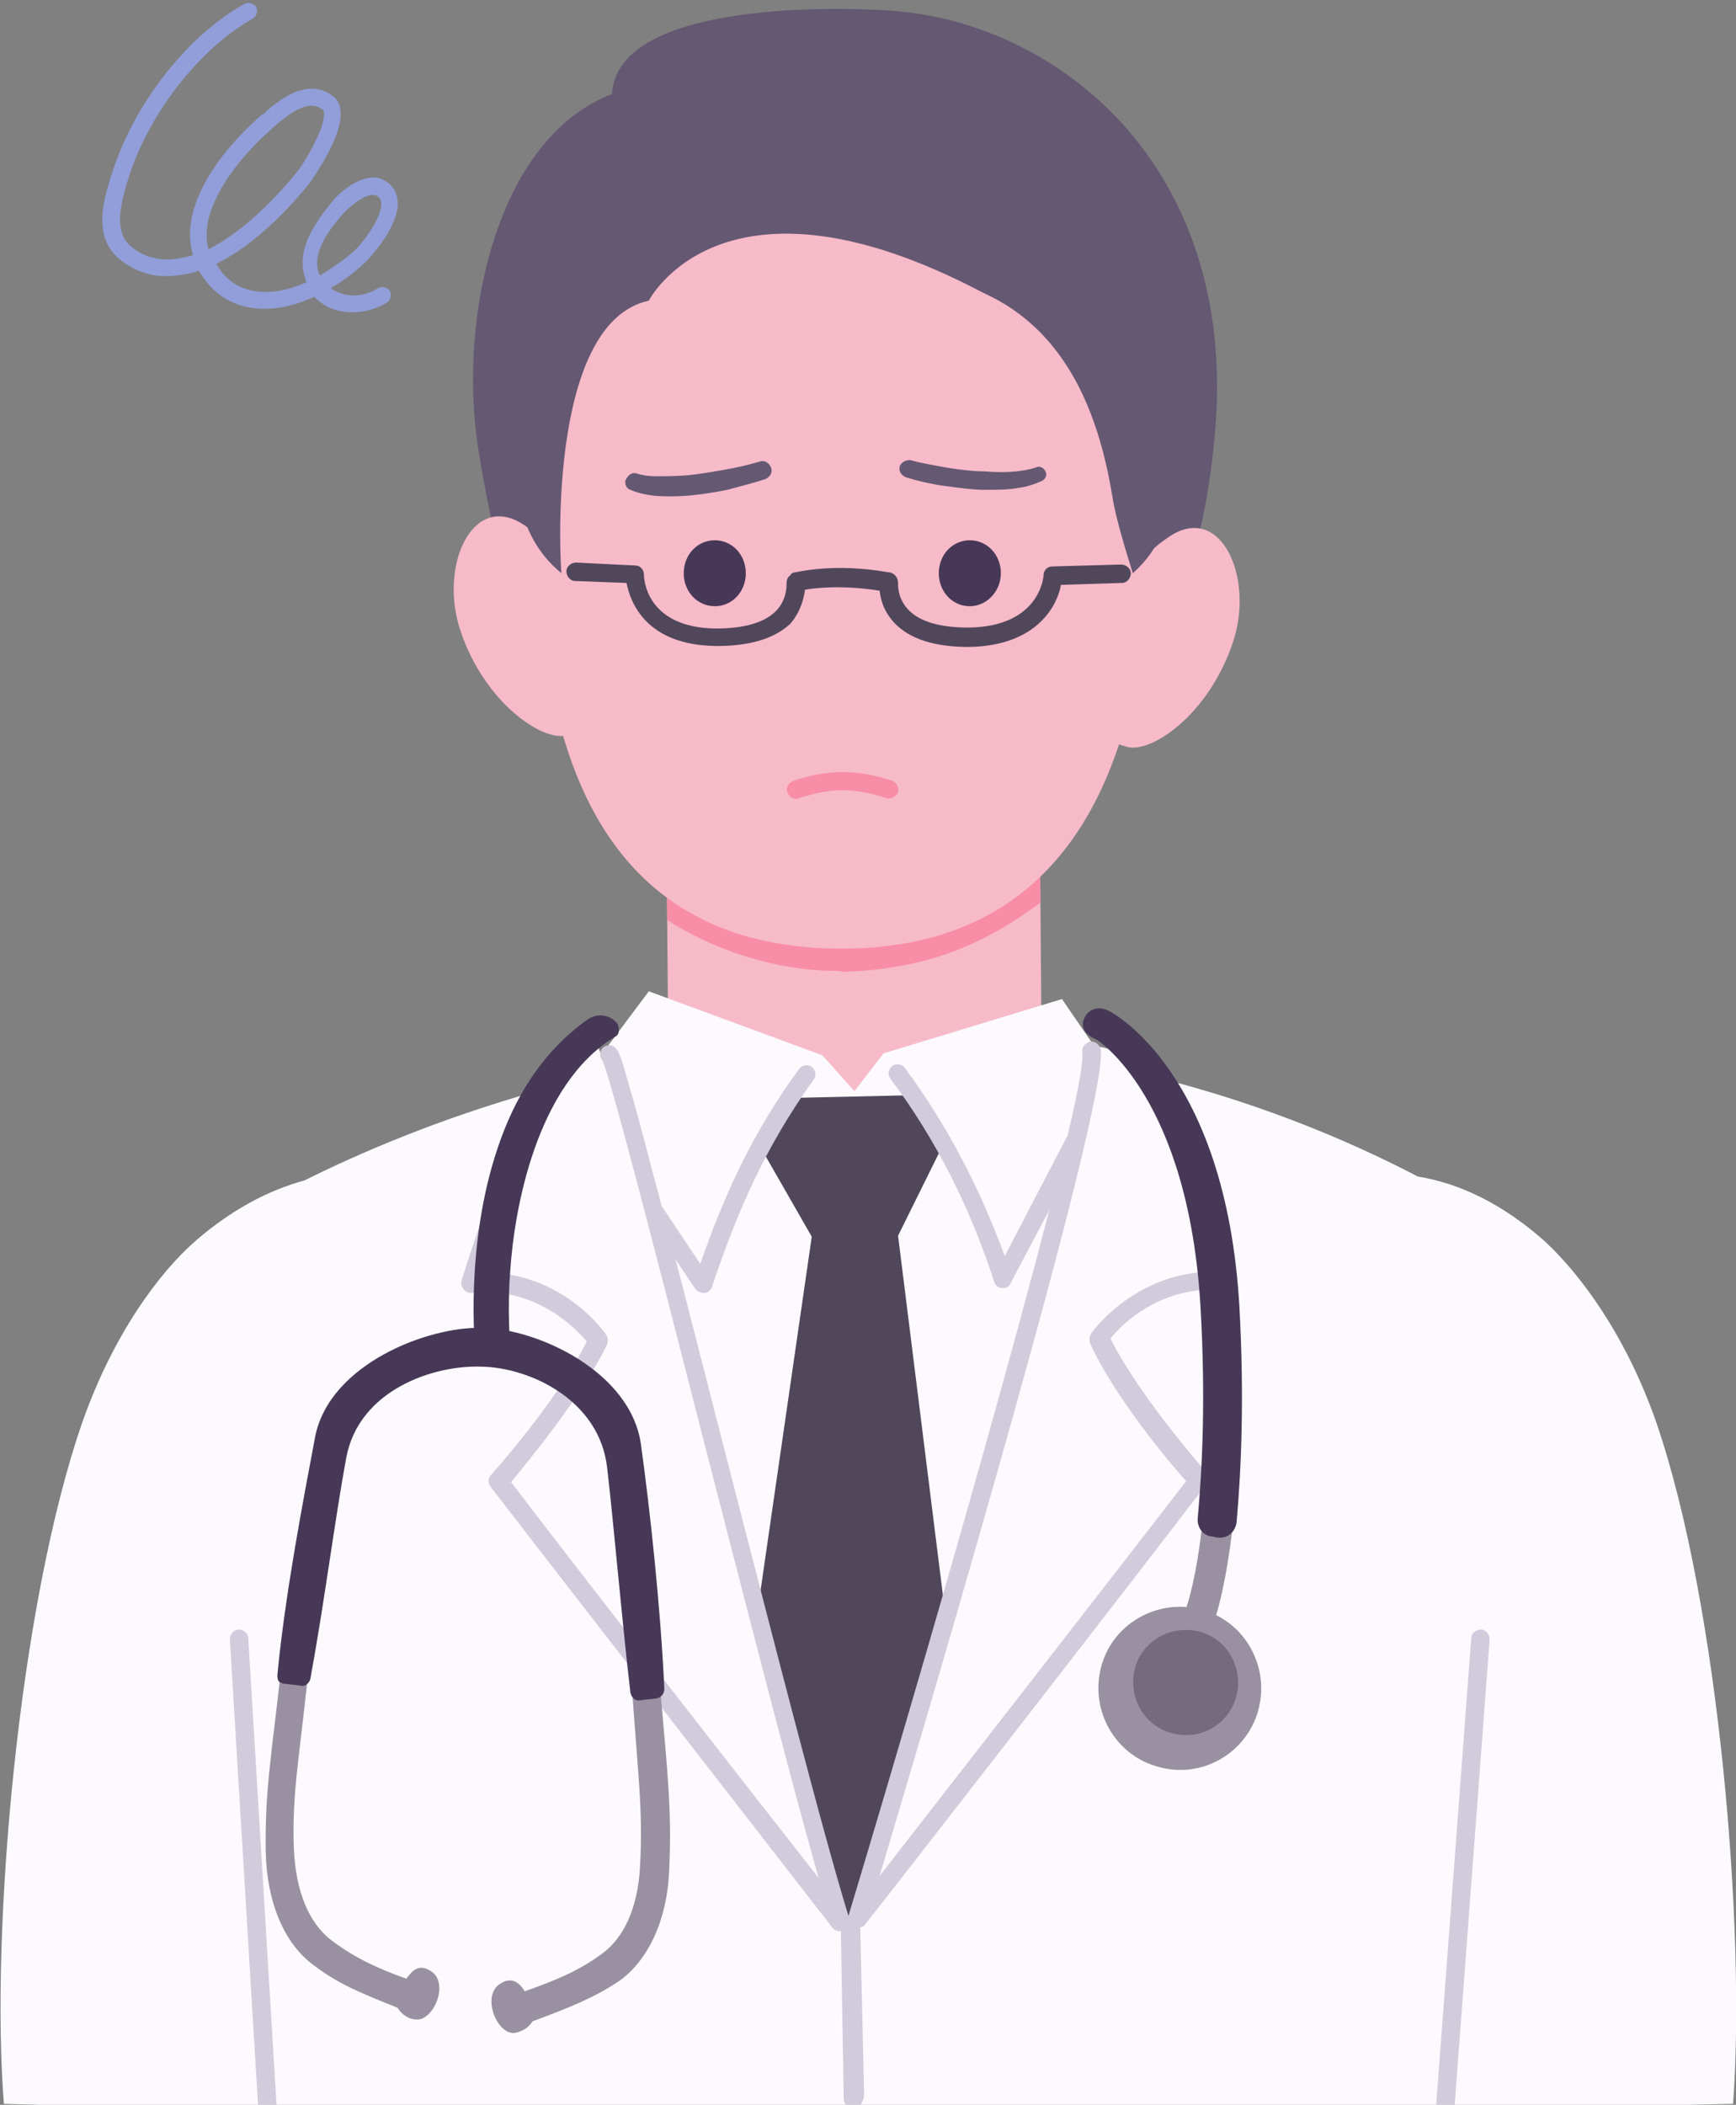
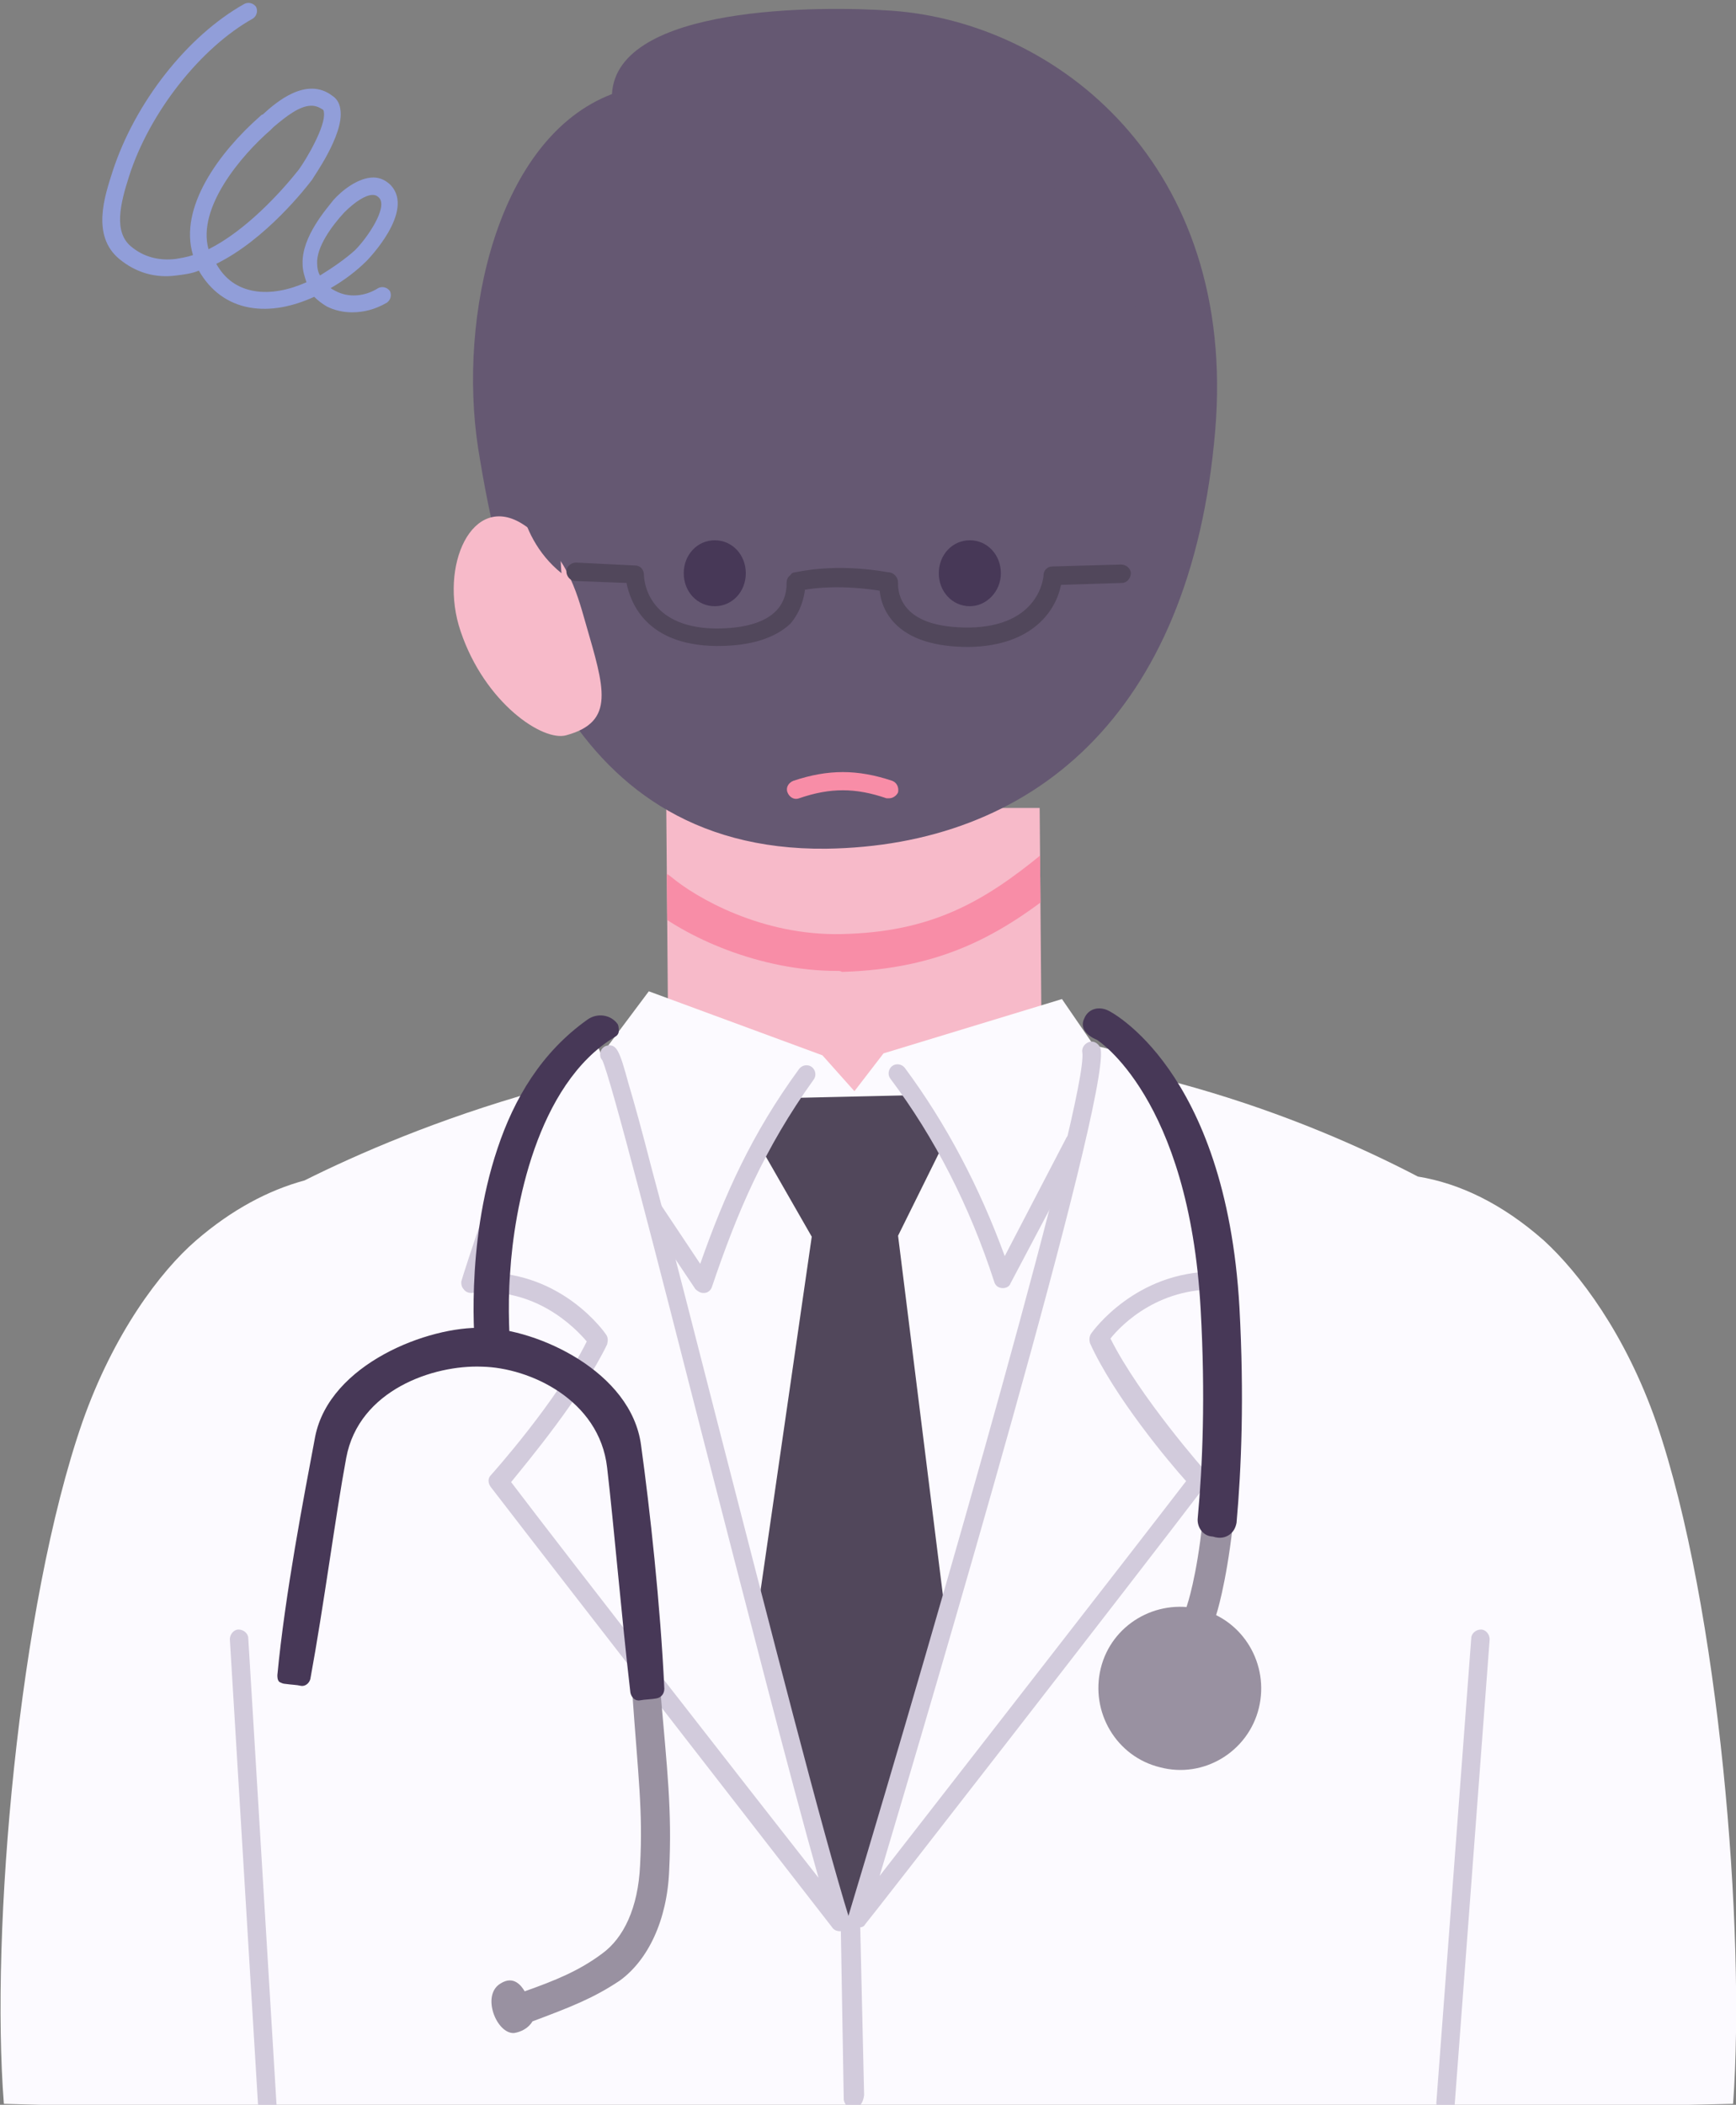
<svg xmlns="http://www.w3.org/2000/svg" xmlns:xlink="http://www.w3.org/1999/xlink" version="1.1" id="レイヤー_1" x="0px" y="0px" width="179px" height="217px" viewBox="0 0 179 217" style="enable-background:new 0 0 179 217;" xml:space="preserve">
  <rect x="0" y="0" width="179" height="217" fill="#808080" stroke="none" />
  <style type="text/css">
	.st0{fill:#FCFAFF;}
	.st1{clip-path:url(#SVGID_00000058578373849285129220000010209372804894349247_);}
	.st2{fill:#F88DA7;}
	.st3{fill-rule:evenodd;clip-rule:evenodd;fill:#FCFAFF;}
	.st4{fill-rule:evenodd;clip-rule:evenodd;fill:#655872;}
	.st5{fill-rule:evenodd;clip-rule:evenodd;fill:#F7BAC9;}
	.st6{fill:#51475B;}
	.st7{fill-rule:evenodd;clip-rule:evenodd;fill:#473857;}
	.st8{fill-rule:evenodd;clip-rule:evenodd;fill:#51475B;}
	.st9{fill:#D2CBDC;}
	.st10{fill:#919ED9;}
	.st11{fill-rule:evenodd;clip-rule:evenodd;fill:#9991A1;}
	.st12{fill-rule:evenodd;clip-rule:evenodd;fill:#746B7D;}
</style>
  <g>
    <path class="st0" d="M26.9,217.6L26.9,217.6l3.5,0.1l0-0.1h120.9l0-0.1l27.4-0.6c1.3-17.7-1.4-51.2-7.9-70.2   c-3.2-9.2-8-15.5-11.6-18.8c-4.3-3.8-8.7-5.9-13-6.6c-11.7-6.1-31.1-13.7-55.3-13.8c-26.5-0.1-48.5,8.7-59.5,14.2   c-3.7,1-7.5,3-11.2,6.2c-3.7,3.2-8.5,9.6-11.7,18.7c-6.6,19-9.5,52.6-8.1,70.3L26.9,217.6L26.9,217.6L26.9,217.6z" />
  </g>
  <g>
    <defs>
      <path id="SVGID_1_" d="M74.9,125.6c7.2,0,19.4,0,26.7,0c1.6,0,3.1-0.6,4.2-1.7c1.1-1.1,1.7-2.6,1.7-4.2    c-0.1-11.6-0.3-36.4-0.3-36.4H68.7c0,0,0.2,24.9,0.3,36.5C69,123,71.7,125.6,74.9,125.6L74.9,125.6z" />
    </defs>
    <use xlink:href="#SVGID_1_" style="overflow:visible;fill-rule:evenodd;clip-rule:evenodd;fill:#F7BAC9;" />
    <clipPath id="SVGID_00000107570741035402667190000000655045193003476900_">
      <use xlink:href="#SVGID_1_" style="overflow:visible;" />
    </clipPath>
    <g style="clip-path:url(#SVGID_00000107570741035402667190000000655045193003476900_);">
      <path class="st2" d="M86.3,100.1c-8,0-15.7-3.5-19.6-6.8c-0.8-0.7-0.9-1.9-0.2-2.7c0.7-0.8,1.9-0.9,2.7-0.2    c2.5,2.1,9.3,6.1,17.6,5.9c9.1-0.2,14.5-3.2,20.7-8.3c0.8-0.7,2-0.6,2.7,0.3c0.7,0.8,0.6,2-0.3,2.7c-6.7,5.5-12.9,8.9-23.1,9.2    C86.7,100.1,86.5,100.1,86.3,100.1z" />
    </g>
  </g>
  <g>
    <polygon class="st3" points="109.5,103 91.1,108.6 88.1,112.5 84.8,108.8 66.9,102.2 58,114.1 87.7,153.8 116.7,113.5 109.5,103     " />
  </g>
  <g>
    <path class="st4" d="M85.2,87.5c21-0.3,37.6-13.5,40.1-43.1C127.6,17,109,2.3,91.9,1.1c-7.3-0.5-28.3-0.6-28.8,8.6   c-11.8,4.5-15.9,22.9-13.8,36.5C51.5,59.9,57.2,87.8,85.2,87.5L85.2,87.5z" />
  </g>
  <g>
    <path class="st5" d="M58.4,75.8c5.1-1.4,3.9-4.9,2-11.5c-1-3.5-2-7.3-6.4-10.2c-5.3-3.5-8.8,4.3-6.5,11C50,72.5,56,76.5,58.4,75.8   L58.4,75.8z" />
  </g>
  <g>
-     <path class="st5" d="M127.1,66.3c2.3-6.7-1.2-14.5-6.5-11c-4.4,2.9-5.4,6.7-6.4,10.2c-1.9,6.6-3.1,10.1,2,11.5   C118.7,77.7,124.6,73.7,127.1,66.3L127.1,66.3z" />
-   </g>
+     </g>
  <g>
-     <path class="st5" d="M87,97.8c21.9-0.1,31.3-16.7,31.6-43.5c0.1-12.3,3.6-38.3-31.2-39.5c-35.2-0.4-31.8,26.9-31.9,39.5   C55.4,80.8,64.1,97.9,87,97.8L87,97.8z" />
-   </g>
+     </g>
  <g>
    <path class="st6" d="M74,66.6c-0.1,0-0.2,0-0.2,0c-7.2-0.1-8.8-4.5-9.2-6.5l-5.3-0.2c-0.5,0-0.9-0.5-0.9-1c0-0.5,0.5-0.9,1-0.9   l6.1,0.3c0.5,0,0.9,0.4,0.9,1c0,0.2,0.1,5.4,7.4,5.5c2.9,0,5.1-0.6,6.3-1.9c1.1-1.2,1-2.7,1-2.7c0-0.4,0.1-0.7,0.4-0.9   c0.1-0.2,0.3-0.3,0.5-0.3c0.2,0,3.9-1,9.6,0c0,0,0.1,0,0.1,0c0.5,0.1,0.9,0.5,0.9,1.1c0,0.1-0.1,1.5,1,2.7c1.2,1.3,3.3,1.9,6.3,1.9   c7.3-0.1,7.7-5.2,7.7-5.4c0-0.5,0.4-0.9,0.9-0.9l7.1-0.2c0.5,0,1,0.4,1,0.9c0,0.5-0.4,1-0.9,1l-6.3,0.2c-0.5,2.6-2.9,6.3-9.5,6.4   c-3.5,0-6.1-0.8-7.7-2.5c-1.1-1.2-1.4-2.4-1.5-3.3c-3.8-0.6-6.6-0.3-7.7-0.1c-0.1,0.8-0.4,2.2-1.5,3.5C79.9,65.8,77.4,66.6,74,66.6   z" />
  </g>
  <g>
    <path class="st4" d="M66.9,31c0,0,7.6-15,34.5-0.8c8.9,4,12,13.1,13.3,21c0.4,2.7,2.1,7.8,2.1,7.9c5.7-5,4.6-13,1-25.4   c-4-13.9-16.4-21.7-30.2-22c-17.3-0.4-36.1,5.7-34.3,36.7c0,0-0.5,6.6,4.6,10.7C57.8,59,56.2,33.3,66.9,31L66.9,31z" />
  </g>
  <g>
    <path class="st2" d="M91.7,82.3c-0.1,0-0.2,0-0.3,0c-3.2-1.1-5.8-1.1-9,0c-0.5,0.2-1-0.1-1.2-0.6c-0.2-0.5,0.1-1,0.6-1.2   c3.6-1.2,6.6-1.2,10.2,0c0.5,0.2,0.7,0.7,0.6,1.2C92.4,82.1,92,82.3,91.7,82.3z" />
  </g>
  <g>
    <path class="st4" d="M65.6,48.8c0.6,0.2,1.3,0.3,2,0.3c0.9,0,2,0,3.3-0.1c1.1-0.1,2.9-0.4,4.5-0.7c1.1-0.2,2.2-0.5,2.9-0.7   c0.5-0.2,1,0.1,1.2,0.6c0.2,0.5-0.1,1-0.6,1.2c-0.9,0.3-2.4,0.7-3.9,1.1c-1.5,0.3-2.9,0.5-4,0.6c-1.4,0.1-2.6,0.1-3.6,0   c-0.9-0.1-1.7-0.3-2.4-0.6c-0.4-0.1-0.6-0.6-0.5-1C64.8,48.9,65.2,48.7,65.6,48.8L65.6,48.8z" />
  </g>
  <g>
    <path class="st4" d="M94.1,47.5c0.7,0.2,1.8,0.4,2.9,0.6c1.6,0.3,3.4,0.5,4.5,0.5c1.3,0.1,2.3,0.1,3.3,0c0.8-0.1,1.4-0.2,2-0.4   c0.4-0.2,0.8,0,1,0.4c0.2,0.4,0,0.8-0.4,1c-0.7,0.3-1.5,0.6-2.4,0.7c-1,0.2-2.2,0.2-3.6,0.2c-1,0-2.5-0.2-4-0.4   c-1.5-0.2-3.1-0.6-4-0.9c-0.5-0.2-0.8-0.7-0.6-1.2C93,47.6,93.6,47.3,94.1,47.5L94.1,47.5z" />
  </g>
  <g>
    <path class="st7" d="M76.9,59.1c0-1.9-1.4-3.4-3.2-3.4c-1.8,0-3.2,1.5-3.2,3.4c0,1.9,1.4,3.4,3.2,3.4C75.5,62.5,76.9,61,76.9,59.1   L76.9,59.1z" />
  </g>
  <g>
    <path class="st7" d="M103.2,59.1c0-1.9-1.4-3.4-3.2-3.4c-1.8,0-3.2,1.5-3.2,3.4c0,1.9,1.4,3.4,3.2,3.4   C101.7,62.5,103.2,61,103.2,59.1L103.2,59.1z" />
  </g>
  <g>
    <polygon class="st8" points="87.8,199 99.3,181.1 92.6,127.4 97.4,117.7 94.6,112.9 81.4,113.2 78.2,117.9 83.7,127.5 75.9,181.4    87.8,199  " />
  </g>
  <g>
    <path class="st9" d="M72.5,133.3c-0.3,0-0.6-0.2-0.8-0.4l-12.9-19.3c-0.3-0.4-0.2-1,0.3-1.3c0.4-0.3,1-0.2,1.3,0.3l11.8,17.7   c2.5-7.1,5.3-13.4,10.2-20.1c0.3-0.4,0.9-0.5,1.3-0.2s0.5,0.9,0.2,1.3c-5.1,7.1-7.9,13.7-10.5,21.4c-0.1,0.3-0.4,0.6-0.8,0.6   C72.5,133.3,72.5,133.3,72.5,133.3z M103.4,132.8C103.4,132.8,103.4,132.8,103.4,132.8c-0.5,0-0.8-0.3-0.9-0.7   c-2.5-7.7-6.1-14.8-10.7-20.9c-0.3-0.4-0.2-1,0.2-1.3c0.4-0.3,1-0.2,1.3,0.2c4.3,5.8,7.7,12.3,10.3,19.4l6.3-12.1   c0.2-0.5,0.8-0.6,1.3-0.4c0.5,0.2,0.6,0.8,0.4,1.3l-7.4,14C104.1,132.6,103.8,132.8,103.4,132.8z" />
  </g>
  <g>
    <path class="st3" d="M126.4,132.3c0,0-3.3-13.9-7.2-22.3c0,0-3.4-1.6-5.9-2.1c-0.9-0.2-19.4,71.5-25,90.3c0,0,27.8-35.7,35.2-45.4   c0,0-7.3-8.2-10.3-14.5C113.3,138.2,117.9,131.5,126.4,132.3L126.4,132.3z" />
  </g>
  <g>
    <path class="st3" d="M86.6,198.2c-5.6-18.7-24.1-90.5-25-90.3c-2.5,0.6-5.9,2.1-5.9,2.1c-3.9,8.4-7.2,22.3-7.2,22.3   c8.5-0.8,13.1,5.9,13.1,5.9c-3,6.3-10.3,14.5-10.3,14.5C58.8,162.4,86.6,198.2,86.6,198.2L86.6,198.2z" />
  </g>
  <g>
    <path class="st9" d="M149.1,217.8C149.1,217.8,149.1,217.8,149.1,217.8c-0.6,0-1-0.5-1-1l3.6-47.9c0-0.5,0.5-0.9,1-0.9   c0.5,0,0.9,0.5,0.9,1l-3.6,47.9C150,217.5,149.6,217.8,149.1,217.8z M27.6,217.8c-0.5,0-0.9-0.4-1-0.9l-2.9-47.9c0-0.5,0.4-1,0.9-1   c0.5,0,1,0.4,1,0.9l2.9,47.9C28.6,217.4,28.2,217.8,27.6,217.8C27.6,217.8,27.6,217.8,27.6,217.8z M88,217.4c-0.5,0-0.9-0.4-1-0.9   L86.7,199c0-0.5,0.3-0.9,0.7-1c0-0.1,0-0.1,0-0.2c9.7-32.2,24.8-84.9,24.2-89.3c-0.1-0.5,0.3-1,0.8-1.1c0.5-0.1,1,0.3,1.1,0.8   c0.8,5.6-17.4,67.1-22.8,85.2c7.3-9.4,25.3-32.5,31.6-40.7c-1.8-2-7.4-8.7-9.9-14.2c-0.1-0.3-0.1-0.7,0.1-1   c0.2-0.3,4.6-6.4,12.7-6.4c-0.9-3.5-3.7-13.3-6.6-20c-0.2-0.5,0-1,0.5-1.3c0.5-0.2,1,0,1.3,0.5c3.6,8.4,7,21.4,7,21.5   c0.1,0.3,0,0.6-0.2,0.9c-0.2,0.2-0.5,0.4-0.8,0.3c-6.7-0.6-10.8,3.6-11.9,5c3,6,9.8,13.7,9.9,13.8c0.3,0.3,0.3,0.9,0,1.2   c-7.3,9.6-34.9,45.1-35.2,45.4c-0.1,0.2-0.3,0.3-0.5,0.3l0.4,17.3C89,216.9,88.5,217.4,88,217.4C88,217.4,88,217.4,88,217.4z" />
  </g>
  <g>
    <path class="st9" d="M86.6,199.1c-0.3,0-0.6-0.1-0.8-0.4c-0.3-0.4-27.9-35.9-35.2-45.4c-0.3-0.4-0.3-0.9,0-1.2   c0.1-0.1,6.9-7.7,9.9-13.8c-1.2-1.4-5.3-5.7-11.9-5c-0.3,0-0.6-0.1-0.8-0.4c-0.2-0.2-0.3-0.6-0.2-0.9c0-0.1,4.2-13.3,8-21.7   c0.2-0.5,0.8-0.7,1.3-0.5c0.5,0.2,0.7,0.8,0.5,1.3c-3.1,6.7-6.4,16.6-7.5,20.1c0,0,0.1,0,0.1,0c8,0,12.3,6.1,12.5,6.4   c0.2,0.3,0.2,0.6,0.1,1c-2.6,5.4-8.2,12.1-9.9,14.2c6.3,8.3,24.4,31.5,31.7,40.8c-3-10.6-7.6-28.6-11.8-44.9   c-4.7-18.4-9.6-37.5-10.5-39.4c-0.1-0.1-0.2-0.3-0.2-0.4c-0.1-0.5,0.2-1,0.7-1.1c1-0.2,1.3,0.6,2.2,3.9c0.6,2,1.4,4.9,2.4,8.8   c2,7.4,4.5,17.3,7.2,27.8c4.9,19,10.4,40.6,13.2,49.6c0.1,0.4-0.1,0.9-0.5,1.1C86.9,199.1,86.8,199.1,86.6,199.1z M62.9,109.6   C62.9,109.6,62.9,109.6,62.9,109.6C62.9,109.6,62.9,109.6,62.9,109.6z" />
  </g>
  <g>
    <path class="st10" d="M36.3,32.2c-0.9,0-1.8-0.2-2.6-0.6c-0.5-0.3-0.9-0.6-1.3-1c-2.2,1-4.5,1.5-6.7,1.1c-2.2-0.4-4-1.7-5.2-3.8   c-0.7,0.3-1.5,0.4-2.3,0.5c-2.2,0.3-4.2-0.3-5.9-1.7c-2.9-2.4-1.5-6.5-0.7-9c2.3-7.1,7.7-14,13.6-17.3c0.4-0.2,0.9-0.1,1.2,0.3   c0.2,0.4,0.1,0.9-0.3,1.2c-5.4,3-10.7,9.7-12.8,16.3c-0.9,2.8-1.6,5.7,0.2,7.2c1.3,1.1,2.9,1.5,4.6,1.3c0.6-0.1,1.2-0.2,1.8-0.4   c-1.5-4.9,2.7-10.6,6.9-14.3c0.1-0.1,0.2-0.2,0.3-0.2c1.3-1.2,4.5-4,7.2-1.9c0.3,0.2,0.7,0.6,0.8,1.4c0.4,2.6-2.9,7.1-2.9,7.2   c-0.6,0.8-4.8,6.2-9.9,8.7c0.9,1.6,2.2,2.5,3.9,2.8c1.7,0.3,3.6-0.1,5.4-0.9c-0.2-0.6-0.4-1.2-0.4-1.9c-0.1-2.8,2.5-5.7,3.2-6.6   c0.8-0.9,2.5-2.3,4.1-2.3c0,0,0,0,0,0c0.7,0,1.3,0.3,1.8,0.8c2.5,2.7-2.4,7.7-2.5,7.8c-1,1-2.3,2-3.7,2.8c0.1,0.1,0.3,0.2,0.5,0.3   c1.3,0.7,3,0.6,4.4-0.3c0.4-0.2,0.9-0.1,1.2,0.3c0.2,0.4,0.1,0.9-0.3,1.2C38.7,31.9,37.5,32.2,36.3,32.2z M38.4,20.1   c-0.7,0-1.8,0.7-2.9,1.8c-1.3,1.4-2.9,3.6-2.8,5.3c0,0.4,0.1,0.9,0.3,1.2c1.3-0.8,2.6-1.7,3.6-2.6c1.3-1.3,3.4-4.4,2.5-5.4   C38.8,20.1,38.6,20.1,38.4,20.1C38.4,20.1,38.4,20.1,38.4,20.1z M32.1,10.9c-1.2,0-2.6,1.1-3.9,2.2c-0.1,0.1-0.2,0.2-0.3,0.3   c-3,2.6-7.6,8-6.4,12.3c3.8-1.9,7.4-5.8,9.3-8.2c0.8-1.1,2.8-4.5,2.6-5.9c0-0.2-0.1-0.3-0.1-0.3C32.8,11,32.5,10.9,32.1,10.9z" />
  </g>
  <g>
    <g>
      <path class="st11" d="M129.8,176.1c1.1-4.5-1.6-9.1-6.1-10.2c-4.5-1.1-9.1,1.6-10.2,6.1c-1.1,4.5,1.6,9.1,6.1,10.2    C124.1,183.4,128.7,180.6,129.8,176.1L129.8,176.1z" />
    </g>
    <g>
      <g>
-         <path class="st12" d="M127.5,174.8c0.7-2.9-1-5.9-3.9-6.6c-2.9-0.7-5.9,1-6.6,3.9c-0.7,2.9,1,5.9,3.9,6.6     C123.8,179.5,126.8,177.7,127.5,174.8L127.5,174.8z" />
-       </g>
+         </g>
      <g>
        <path class="st11" d="M125.4,166.5c0,0,1-3,1.7-9.1l-3.1-0.6c-0.6,5.8-1.6,8.7-1.6,8.7c-0.3,0.8,0.2,1.7,1,2     C124.2,167.8,125.1,167.4,125.4,166.5L125.4,166.5z" />
      </g>
      <g>
        <path class="st7" d="M124.9,158.4c0.2,0,0.4,0.1,0.5,0.1c0.5,0.1,1,0,1.4-0.3c0.4-0.3,0.6-0.7,0.7-1.2c0.5-5.6,0.8-13,0.3-22.2     c-1.4-24.7-13.5-30.6-13.5-30.6c-1-0.5-2.1-0.2-2.5,0.8c-0.5,1,0.3,1.8,1.3,2.2c0,0,9.5,5.9,10.7,27.8c0.5,8.9,0.2,16.1-0.3,21.5     C123.4,157.4,124,158.3,124.9,158.4L124.9,158.4z" />
      </g>
      <g>
        <path class="st7" d="M63.4,106.9c0.2-0.1,0.4-0.3,0.4-0.6c0-0.2,0-0.5-0.1-0.7l0,0c-0.7-1-2.1-1.2-3.1-0.5     c-4.8,3.4-7.6,8.2-9.3,13.3c-3.4,10.1-2.3,20.7-2.3,20.7l3.6-0.3c0,0-0.3-3.9,0-7.6C53,124.7,55.3,111.8,63.4,106.9L63.4,106.9z" />
      </g>
      <g>
-         <path class="st11" d="M28.9,172.8c-0.9,8.1-1.6,11.9-1.5,18.1c0.1,5.2,1.9,9.4,4.8,11.6c2.6,2,4.8,2.9,8.8,4.5     c0.4,0.7,1.2,1.2,1.9,1.2c1.8,0.2,3.5-3.8,1.5-5c-1.4-0.9-2.1,0.3-2.5,0.8c-3.1-1.1-5.6-2.3-7.9-4.1c-2.1-1.7-3.5-4.8-3.7-9.3     c-0.2-5.5,0.5-8.9,1.4-17.4L28.9,172.8L28.9,172.8z" />
-       </g>
+         </g>
      <g>
        <path class="st11" d="M62.1,201.4c-2.4,1.8-4.9,2.8-8,3.9c-0.3-0.5-1.1-1.7-2.5-0.8c-2,1.2-0.4,5.2,1.4,5.1     c0.7-0.1,1.5-0.5,1.9-1.2c4-1.5,6.3-2.4,9-4.2c2.9-2.1,4.9-6.2,5.1-11.4c0.3-6.1-0.2-10.3-0.9-18.4l-2.9,0.2     c0.6,8.5,1.1,12.1,0.8,17.7C65.8,196.7,64.3,199.8,62.1,201.4L62.1,201.4z" />
      </g>
      <g>
        <path class="st7" d="M29.4,173.6c0.7,0.1,1.2,0.1,1.6,0.2c0.5,0.1,0.9-0.3,1-0.7c1.4-7.6,2.6-16.9,3.7-22.8c1.3-7,9-9.6,14-9.4     c4.9,0.1,12.1,3.4,12.9,10.4c0.7,6,1.5,15.5,2.4,23.2c0.1,0.5,0.5,0.9,1,0.8c0.5-0.1,1.2-0.1,1.7-0.2c0.5-0.1,0.8-0.5,0.8-1     c-0.4-8.6-1.5-18.6-2.4-25.1c-1-7.6-10.7-12-16.3-12.1c-5.6-0.2-15.8,3.7-17.3,11.2c-1.2,6.4-3.1,16.2-3.9,24.6     c0,0.2,0,0.5,0.2,0.7C29,173.5,29.2,173.6,29.4,173.6L29.4,173.6z" />
      </g>
    </g>
  </g>
</svg>